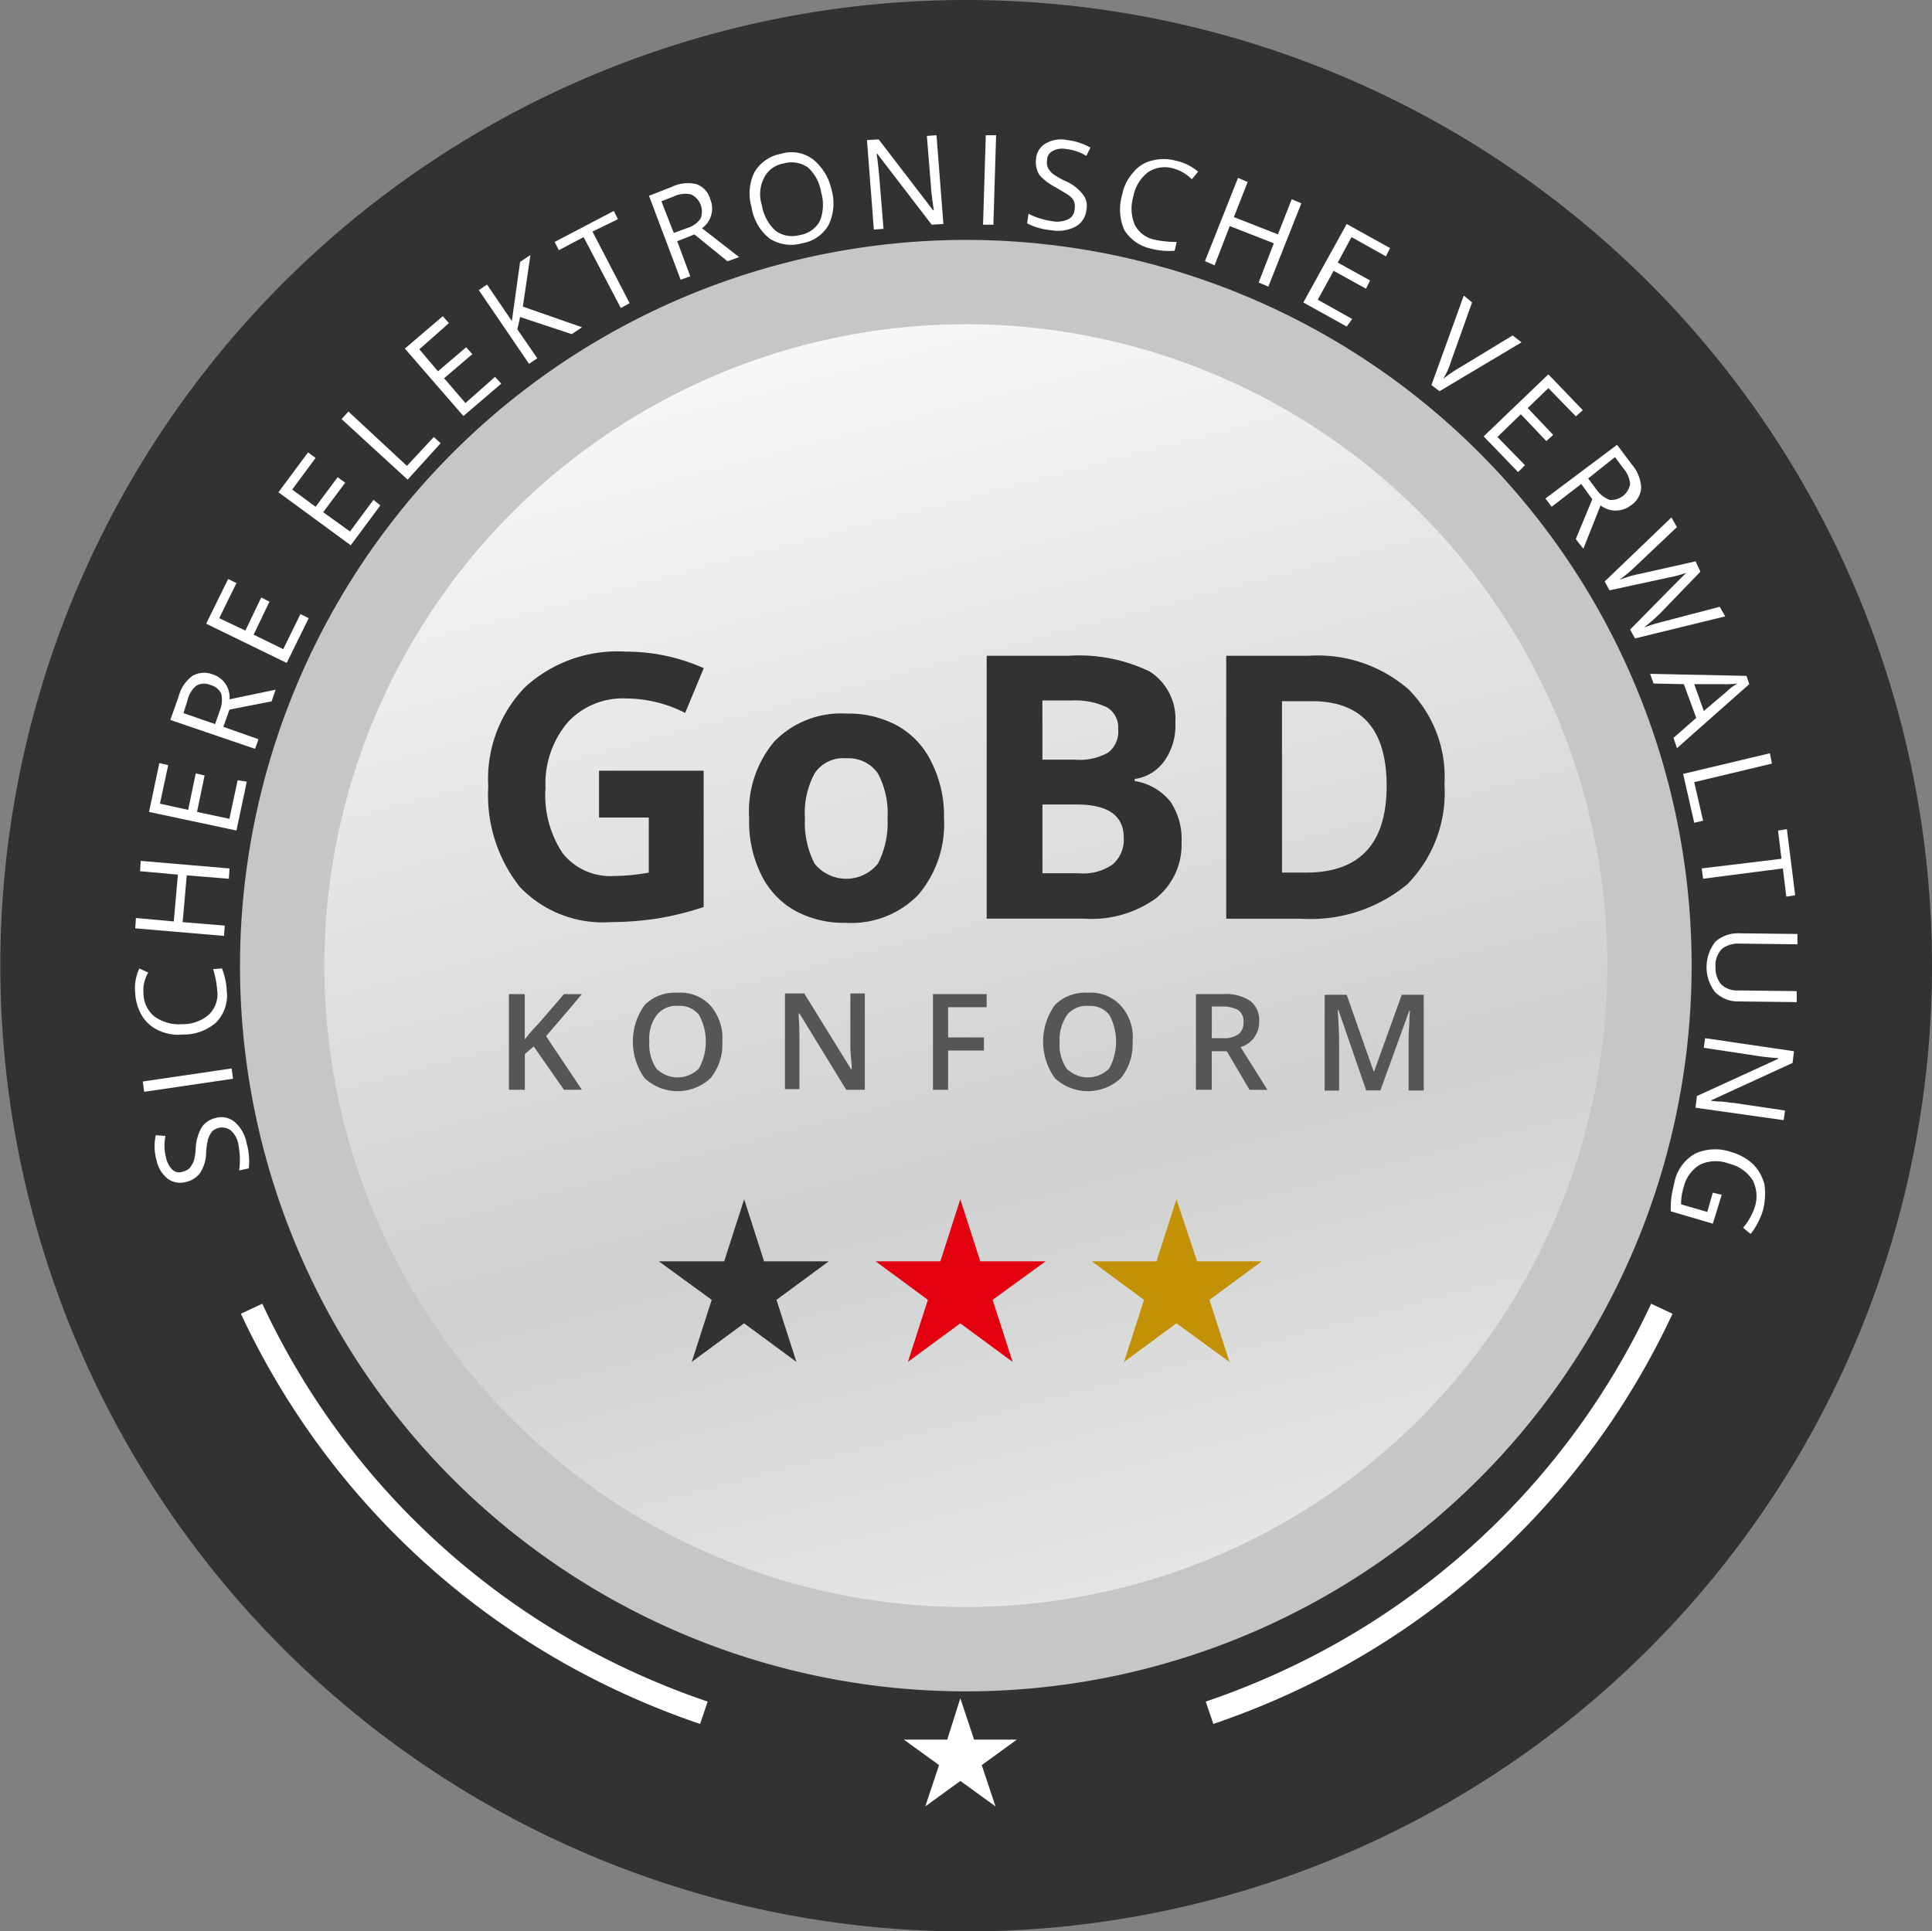
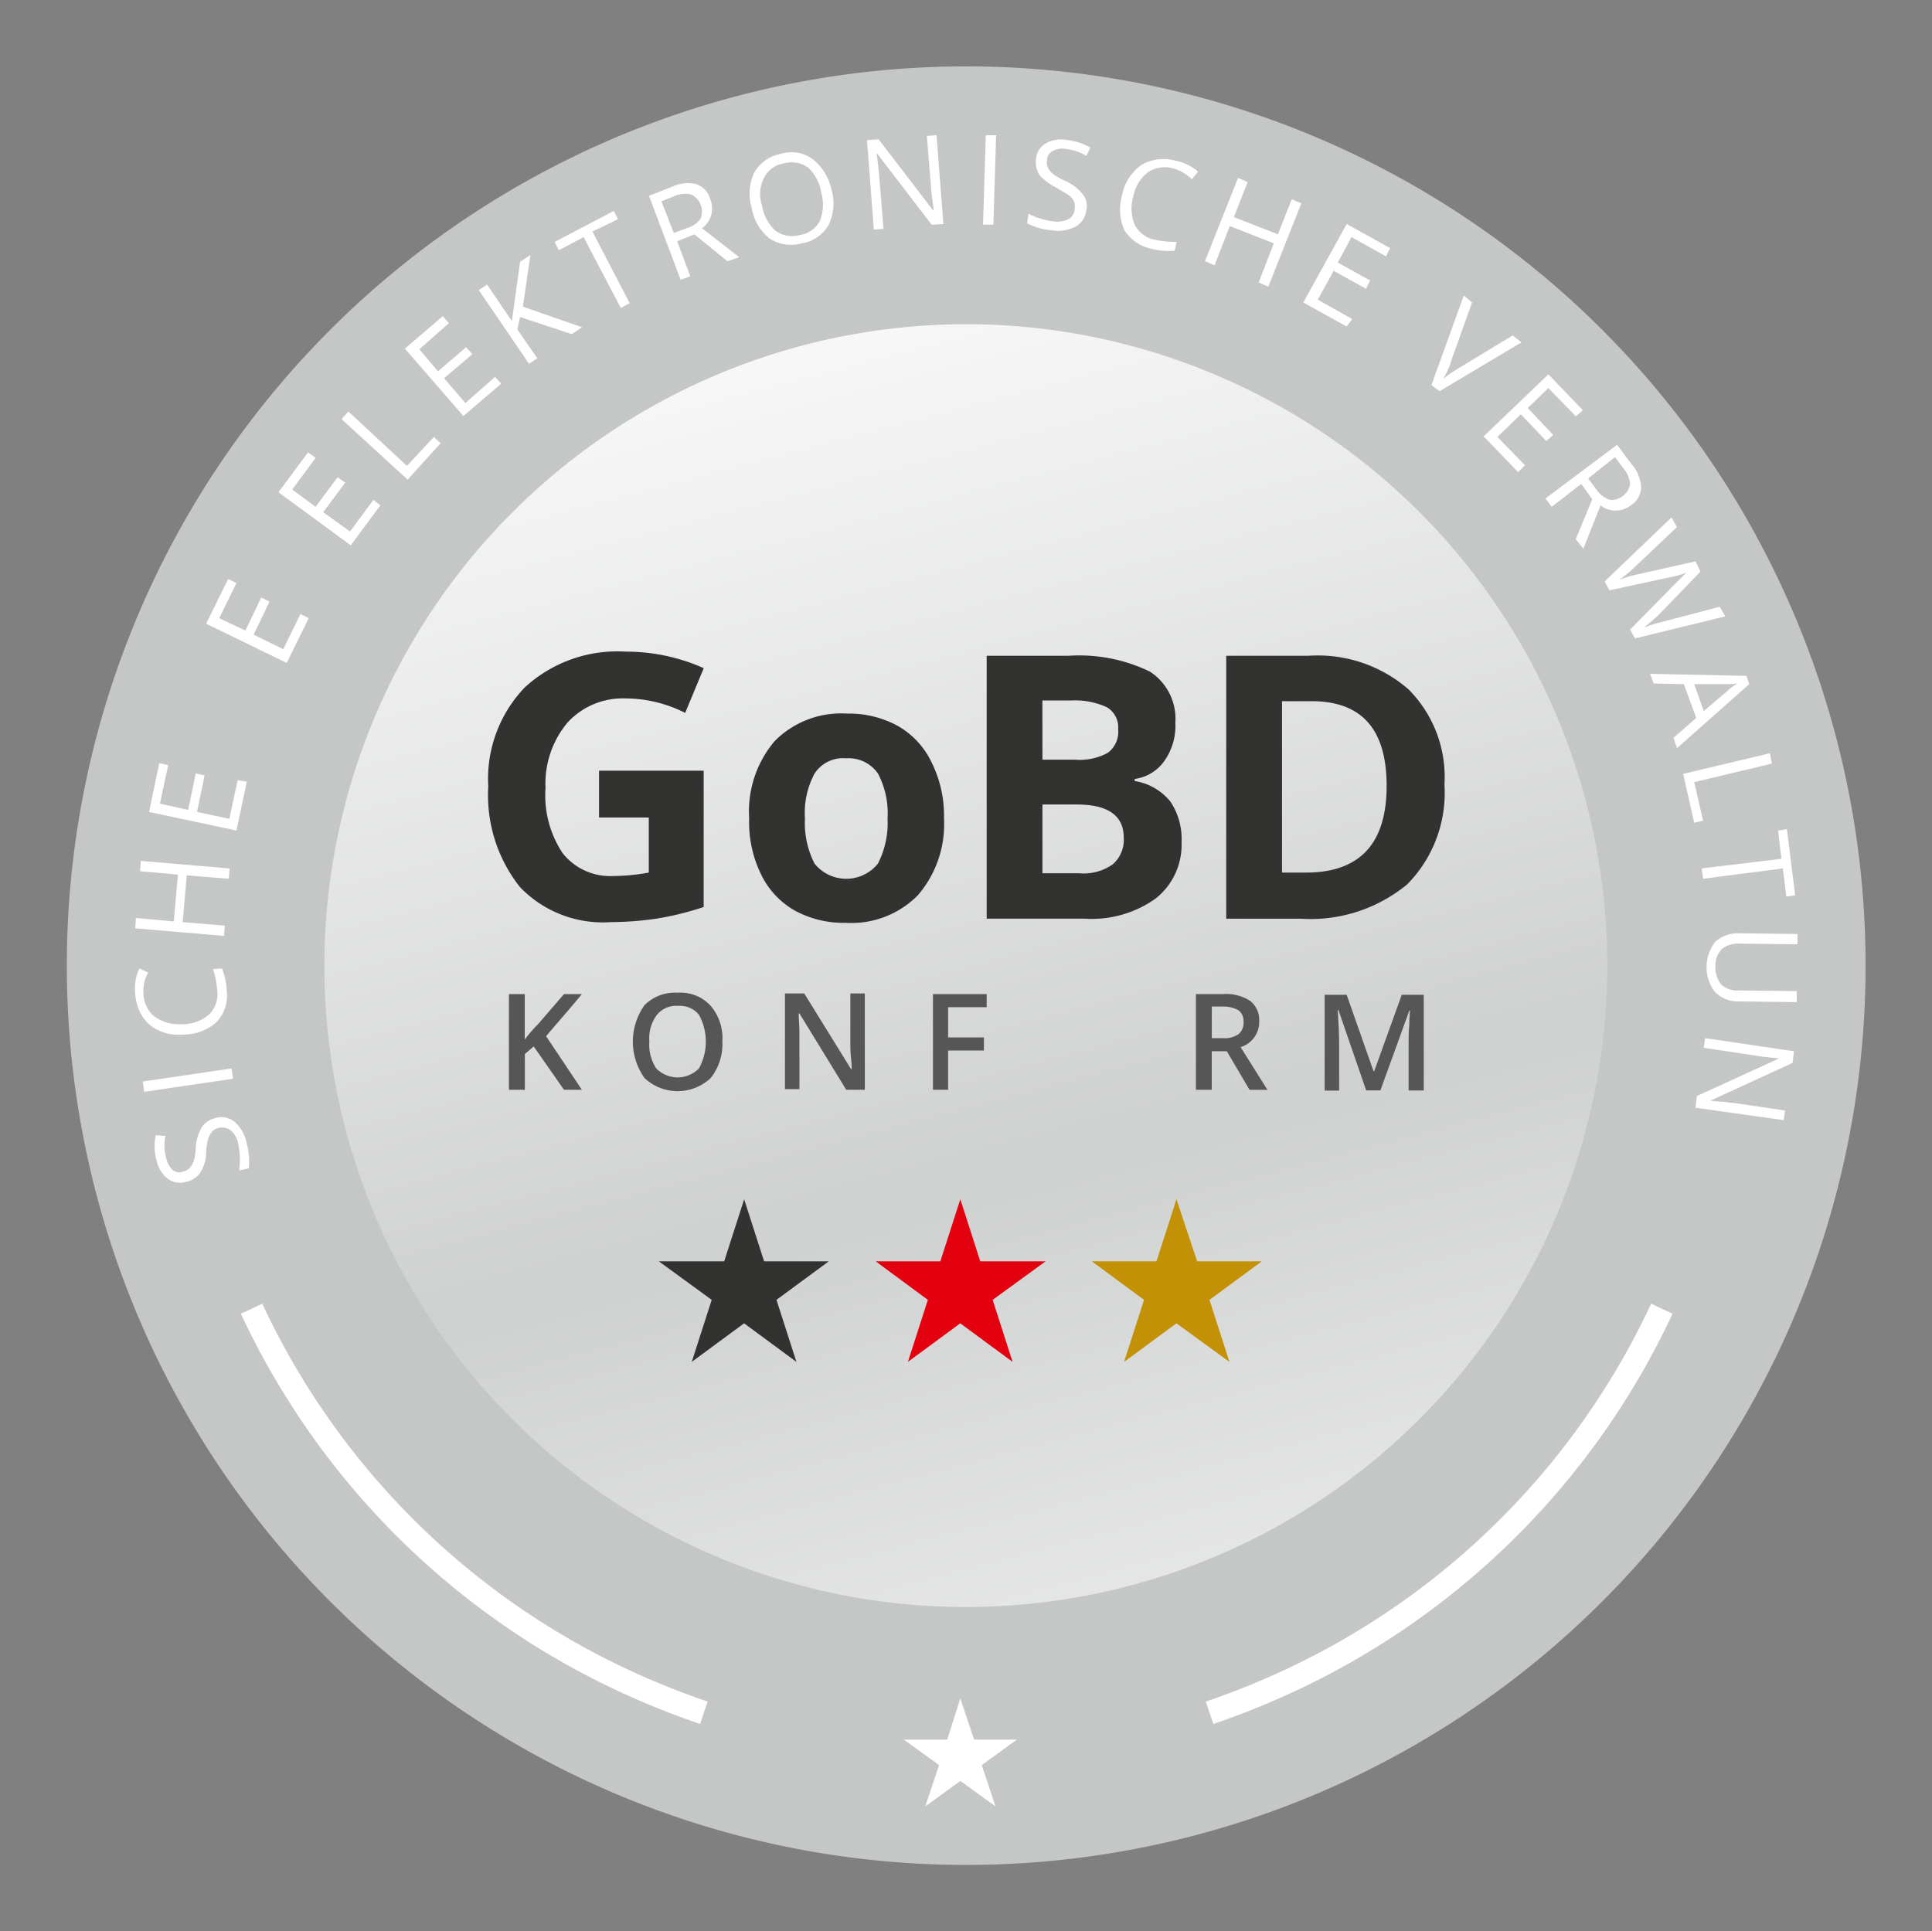
<svg xmlns="http://www.w3.org/2000/svg" width="87.215" height="87.192" viewBox="0 0 87.215 87.192">
  <rect x="0" y="0" width="87.215" height="87.192" fill="#808080" stroke="none" />
  <defs>
    <style>.a{fill:#e3000f;}.b{fill:url(#a);}.c{fill:#c5c6c6;}.d{fill:#323231;}.e,.i{fill:none;}.f{fill:#fff;}.g{fill:#575656;}.h{fill:#c39106;}.i{stroke:#fff;stroke-miterlimit:10;stroke-width:1.066px;}</style>
    <linearGradient id="a" x1="0.366" y1="-0.013" x2="0.691" y2="1.229" gradientUnits="objectBoundingBox">
      <stop offset="0" stop-color="#fff" />
      <stop offset="0.52" stop-color="#cfd0d0" />
      <stop offset="1" stop-color="#fff" />
    </linearGradient>
  </defs>
  <path class="a" d="M118.722,159.3l.9,2.8h2.952l-2.393,1.74.9,2.8-2.362-1.74-2.362,1.74.9-2.8L114.9,162.1h2.921Z" transform="translate(-75.369 -105.673)" />
  <g transform="translate(0)">
    <ellipse class="b" cx="34.923" cy="34.912" rx="34.923" ry="34.912" transform="translate(8.685 8.684)" />
    <path class="c" d="M40.609,11.64A28.958,28.958,0,1,1,11.643,40.6,28.992,28.992,0,0,1,40.609,11.64m0-11.64A40.6,40.6,0,1,0,81.219,40.6,40.6,40.6,0,0,0,40.609,0Z" transform="translate(2.998 2.997)" />
-     <path class="d" d="M43.607,10.831A32.765,32.765,0,1,1,10.834,43.6,32.8,32.8,0,0,1,43.607,10.831M43.607,0A43.6,43.6,0,1,0,87.215,43.6,43.6,43.6,0,0,0,43.607,0Z" transform="translate(0)" />
  </g>
  <g transform="translate(2.997 3.251)">
-     <ellipse class="e" cx="40.493" cy="40.483" rx="40.493" ry="40.483" />
    <path class="f" d="M15.548,149.507a.934.934,0,0,1,.9.186,1.706,1.706,0,0,1,.528.963,2.988,2.988,0,0,1,.093,1.119l-.435.093a3.378,3.378,0,0,0,.031-.559,3.807,3.807,0,0,0-.062-.59,1.086,1.086,0,0,0-.342-.653.65.65,0,0,0-.528-.124.729.729,0,0,0-.311.155,1.112,1.112,0,0,0-.186.342,2.951,2.951,0,0,0-.093.653,1.718,1.718,0,0,1-.28.9,1.078,1.078,0,0,1-.653.4.93.93,0,0,1-.808-.155,1.424,1.424,0,0,1-.5-.839,2.291,2.291,0,0,1-.031-1.119l.435.031a2.14,2.14,0,0,0,.031.994,1.064,1.064,0,0,0,.28.528.434.434,0,0,0,.466.093.728.728,0,0,0,.311-.155,1.358,1.358,0,0,0,.186-.311,2.336,2.336,0,0,0,.093-.59,2.09,2.09,0,0,1,.28-.963A1.019,1.019,0,0,1,15.548,149.507Z" transform="translate(-8.835 -102.277)" />
    <path class="f" d="M15.171,143.066l-4.009.59-.062-.466,4.009-.59Z" transform="translate(-7.65 -97.614)" />
    <path class="f" d="M10.356,129.45a1.362,1.362,0,0,0,.5,1.026,1.906,1.906,0,0,0,1.243.342,1.785,1.785,0,0,0,1.212-.435,1.272,1.272,0,0,0,.373-1.088,4.331,4.331,0,0,0-.186-.963l.4-.031a3.137,3.137,0,0,1,.218,1.025,1.751,1.751,0,0,1-.466,1.4,2.2,2.2,0,0,1-1.523.559,2.068,2.068,0,0,1-1.088-.186,1.684,1.684,0,0,1-.746-.653,2.209,2.209,0,0,1-.311-1.025,2.129,2.129,0,0,1,.186-1.119l.4.186A1.616,1.616,0,0,0,10.356,129.45Z" transform="translate(-6.875 -87.83)" />
    <path class="f" d="M14.257,113.342l-.031.466-1.9-.155-.186,2.113,1.9.155-.031.466L10,116.045l.031-.466,1.709.155.186-2.113-1.709-.155.031-.466Z" transform="translate(-6.892 -77.384)" />
    <path class="f" d="M16.413,99.939l-.466,2.206L12,101.306l.466-2.206.4.093-.373,1.74,1.274.28.342-1.647.4.093-.342,1.647,1.461.311.373-1.74Z" transform="translate(-8.27 -67.9)" />
-     <path class="f" d="M17.493,88.692l1.585.559-.155.435L15.1,88.381l.373-1.057a1.691,1.691,0,0,1,.622-.932,1.06,1.06,0,0,1,.932-.062,1.087,1.087,0,0,1,.746,1.119l2.082-.435-.186.528-1.9.373Zm-.373-.124.218-.622A1.3,1.3,0,0,0,17.4,87.2a.749.749,0,0,0-.5-.4.706.706,0,0,0-.622.031,1.18,1.18,0,0,0-.4.653l-.186.59Z" transform="translate(-10.407 -59.128)" />
    <path class="f" d="M24.93,74.671l-.994,2.02L20.3,74.92l.994-2.02.373.186-.777,1.585,1.181.559.715-1.492.373.186-.715,1.492,1.336.653.777-1.585Z" transform="translate(-13.991 -50.012)" />
    <path class="f" d="M35.4,57.293l-1.336,1.8L30.8,56.7l1.336-1.8.342.249-1.057,1.429,1.057.777.994-1.336.342.249L32.82,57.6l1.212.87,1.057-1.429Z" transform="translate(-21.228 -37.726)" />
    <path class="f" d="M42.083,52.176,39.1,49.442l.311-.342,2.641,2.455,1.212-1.305.311.28Z" transform="translate(-26.679 -33.772)" />
    <path class="f" d="M52.451,39.345l-1.709,1.461L48.1,37.761,49.809,36.3l.28.311-1.336,1.181.839.994L50.866,37.7l.28.311L49.871,39.1l.963,1.119,1.336-1.181Z" transform="translate(-32.82 -25.274)" />
    <path class="f" d="M63.261,30.663l-.466.311L60.465,30.2l-.124.559.9,1.305-.373.249L58.6,28.985l.373-.249,1.119,1.647.373-2.672.466-.311-.342,2.331Z" transform="translate(-39.983 -19.139)" />
    <path class="f" d="M72.787,25.164l-.4.218-1.678-3.2-1.119.59L69.4,22.4,72.072,21l.186.373-1.15.559Z" transform="translate(-47.36 -14.728)" />
    <path class="f" d="M84.074,19.566l.59,1.585-.435.155L82.8,17.515l1.025-.4a1.657,1.657,0,0,1,1.119-.124.99.99,0,0,1,.622.684,1.09,1.09,0,0,1-.373,1.305l1.678,1.305-.528.186-1.492-1.212Zm-.155-.373.59-.218a1.1,1.1,0,0,0,.622-.435.858.858,0,0,0-.435-1.088,1.223,1.223,0,0,0-.777.093l-.559.218Z" transform="translate(-56.5 -11.927)" />
    <path class="f" d="M100.813,14.183a2.242,2.242,0,0,1-.124,1.585,1.69,1.69,0,0,1-1.212.839,1.776,1.776,0,0,1-1.461-.218,2.222,2.222,0,0,1-.808-1.4,2.205,2.205,0,0,1,.124-1.585,1.754,1.754,0,0,1,1.212-.839,1.606,1.606,0,0,1,1.429.249A2.409,2.409,0,0,1,100.813,14.183Zm-3.139.715a1.958,1.958,0,0,0,.622,1.15,1.278,1.278,0,0,0,1.088.186,1.24,1.24,0,0,0,.9-.622,1.975,1.975,0,0,0,.062-1.305,1.916,1.916,0,0,0-.59-1.119A1.278,1.278,0,0,0,98.669,13a1.2,1.2,0,0,0-.9.653A1.612,1.612,0,0,0,97.675,14.9Z" transform="translate(-66.275 -8.874)" />
    <path class="f" d="M117.249,14.009l-.528.031-2.455-3.2h-.031c.062.4.093.746.124,1.088l.186,2.3-.435.031-.311-4.04.528-.031,2.455,3.2h.031c0-.062-.031-.218-.062-.466-.031-.28-.062-.466-.062-.59l-.186-2.3.435-.031Z" transform="translate(-77.659 -7.146)" />
    <path class="f" d="M130.4,14.04l.124-4.04h.466l-.124,4.04Z" transform="translate(-89.02 -7.146)" />
    <path class="f" d="M139.272,13.786a.973.973,0,0,1-.5.777,1.729,1.729,0,0,1-1.088.155,2.842,2.842,0,0,1-1.088-.311l.062-.435a2.688,2.688,0,0,0,.528.218,3.612,3.612,0,0,0,.559.124,1.211,1.211,0,0,0,.715-.093.536.536,0,0,0,.28-.466.617.617,0,0,0-.031-.342.673.673,0,0,0-.249-.28c-.124-.093-.311-.186-.559-.342a2.575,2.575,0,0,1-.746-.559,1.115,1.115,0,0,1-.155-.746.87.87,0,0,1,.435-.684,1.36,1.36,0,0,1,.963-.155,2.821,2.821,0,0,1,1.057.342l-.186.373a2.208,2.208,0,0,0-.932-.311.886.886,0,0,0-.59.093.448.448,0,0,0-.249.4.617.617,0,0,0,.031.342.857.857,0,0,0,.218.28,3.384,3.384,0,0,0,.528.311,2,2,0,0,1,.808.59A.82.82,0,0,1,139.272,13.786Z" transform="translate(-93.226 -7.576)" />
    <path class="f" d="M152.153,13.887a1.37,1.37,0,0,0-1.119.186,1.81,1.81,0,0,0-.653,1.088,1.916,1.916,0,0,0,.062,1.274,1.3,1.3,0,0,0,.932.684,4.4,4.4,0,0,0,.963.093l-.093.4a3.248,3.248,0,0,1-1.057-.093,1.882,1.882,0,0,1-1.212-.839,2.324,2.324,0,0,1-.093-1.616,2.011,2.011,0,0,1,.5-.994,1.5,1.5,0,0,1,.839-.528,2.027,2.027,0,0,1,1.057,0,2.266,2.266,0,0,1,1.025.5l-.28.342A1.917,1.917,0,0,0,152.153,13.887Z" transform="translate(-102.217 -9.542)" />
    <path class="f" d="M164.659,21.11l-.435-.186.684-1.771-1.989-.777-.684,1.771-.435-.186,1.492-3.76.435.186-.622,1.585,1.989.777.622-1.585.435.186Z" transform="translate(-110.402 -11.42)" />
    <path class="f" d="M177.758,27.53,175.8,26.443l1.958-3.543,1.958,1.088-.186.373-1.554-.87-.622,1.15,1.461.808-.186.373-1.461-.808-.715,1.305,1.554.87Z" transform="translate(-119.962 -16.038)" />
    <path class="f" d="M197.667,35.1l.4.311-3.7,2.206L194,37.34l1.461-4.04.373.311-.932,2.61a3.439,3.439,0,0,1-.373.839,6.825,6.825,0,0,1,.777-.528Z" transform="translate(-132.379 -23.206)" />
    <path class="f" d="M202.954,48.213,201.4,46.6l2.921-2.8,1.554,1.616-.311.28-1.243-1.274-.932.9,1.15,1.212-.311.28-1.15-1.212-1.057,1.025,1.243,1.274Z" transform="translate(-137.421 -30.15)" />
    <path class="f" d="M211.116,55.571,209.78,56.6l-.28-.373,3.232-2.424.653.87a1.746,1.746,0,0,1,.435,1.057,1.017,1.017,0,0,1-.466.808,1.118,1.118,0,0,1-1.367,0l-.777,1.958-.342-.435.746-1.8Zm.311-.249.373.5a1.3,1.3,0,0,0,.59.466.864.864,0,0,0,.932-.715,1.245,1.245,0,0,0-.311-.715l-.373-.5Z" transform="translate(-142.731 -36.972)" />
    <path class="f" d="M219.467,69.569l-.218-.4,1.989-2.02.342-.342c.124-.124.218-.218.249-.218a4.646,4.646,0,0,1-.777.218l-2.735.59-.217-.4,3.014-2.89.249.435L219.5,66.306a6.059,6.059,0,0,1-.746.622,5.629,5.629,0,0,1,.963-.28l2.486-.559.218.466-1.8,1.865a7.99,7.99,0,0,1-.746.653,8.776,8.776,0,0,1,.932-.28l2.486-.653.249.435Z" transform="translate(-148.658 -43.997)" />
    <path class="f" d="M225.757,89.29l1.025-.9-.559-1.523-1.367-.031L224.7,86.4l4.351.093.124.373-3.263,2.89Zm1.367-1.212,1.025-.87a2.293,2.293,0,0,1,.5-.373,3.765,3.765,0,0,1-.622.031h-1.336Z" transform="translate(-153.207 -59.229)" />
    <path class="f" d="M229.5,98.632l3.916-.932.093.466L230,99.005l.4,1.74-.4.093Z" transform="translate(-156.516 -66.943)" />
    <path class="f" d="M232.262,110.737l-.062-.466,3.6-.435-.155-1.274.4-.062.373,2.983-.4.062-.155-1.274Z" transform="translate(-158.377 -74.315)" />
    <path class="f" d="M236.971,126.408l-2.61-.031a1.45,1.45,0,0,1-1.088-.435,1.85,1.85,0,0,1,.031-2.268,1.541,1.541,0,0,1,1.088-.373l2.61.031v.466l-2.641-.031a1.163,1.163,0,0,0-.777.249,1.062,1.062,0,0,0-.28.808,1.163,1.163,0,0,0,.249.777,1.034,1.034,0,0,0,.777.28l2.641.031Z" transform="translate(-158.859 -84.416)" />
    <path class="f" d="M231.3,141.339l.062-.528,3.667-1.678V139.1a10.533,10.533,0,0,1-1.088-.124l-2.269-.342.062-.435,4.009.59-.062.528L232.015,141v.031c.062,0,.217.031.466.031.28.031.466.062.559.062l2.3.342-.062.435Z" transform="translate(-157.757 -94.579)" />
-     <path class="f" d="M230,156.055l-.4,1.305-1.9-.559a4.591,4.591,0,0,1,.031-.653c.031-.218.093-.466.155-.746a1.907,1.907,0,0,1,.932-1.212,2.186,2.186,0,0,1,1.616-.062,2.38,2.38,0,0,1,.994.559,1.984,1.984,0,0,1,.5.9,2.959,2.959,0,0,1-.062,1.15,3.282,3.282,0,0,1-.559,1.088l-.342-.28a2.849,2.849,0,0,0,.528-.932,1.6,1.6,0,0,0-.093-1.212,1.733,1.733,0,0,0-1.057-.746,1.691,1.691,0,0,0-1.305.031,1.588,1.588,0,0,0-.746.994,2.435,2.435,0,0,0-.124.808l1.181.342.249-.87Z" transform="translate(-155.275 -105.365)" />
  </g>
  <g transform="translate(22.042 29.42)">
    <path class="d" d="M63.6,88.376h4.723v6.153a13.4,13.4,0,0,1-2.144.528,14.813,14.813,0,0,1-2.051.155,5.181,5.181,0,0,1-4.1-1.585A6.669,6.669,0,0,1,58.6,89.091a5.959,5.959,0,0,1,1.647-4.475A6.168,6.168,0,0,1,64.815,83a8.589,8.589,0,0,1,3.512.746l-.839,2.02a5.975,5.975,0,0,0-2.7-.653,3.375,3.375,0,0,0-2.61,1.088,4.292,4.292,0,0,0-.994,2.952,4.711,4.711,0,0,0,.777,2.952,2.744,2.744,0,0,0,2.3,1.025,9.129,9.129,0,0,0,1.585-.155V90.489H63.6Z" transform="translate(-58.6 -83)" />
    <path class="d" d="M105.294,96.723a4.915,4.915,0,0,1-1.181,3.48,4.217,4.217,0,0,1-3.263,1.243,4.583,4.583,0,0,1-2.3-.559,3.73,3.73,0,0,1-1.523-1.647,5.366,5.366,0,0,1-.528-2.517,4.9,4.9,0,0,1,1.15-3.48A4.217,4.217,0,0,1,100.913,92a4.583,4.583,0,0,1,2.3.559,3.73,3.73,0,0,1,1.523,1.647A5.37,5.37,0,0,1,105.294,96.723Zm-6.277,0a4.028,4.028,0,0,0,.435,2.051,1.836,1.836,0,0,0,2.859,0,4.028,4.028,0,0,0,.435-2.051,3.823,3.823,0,0,0-.435-2.02,1.61,1.61,0,0,0-1.429-.684,1.543,1.543,0,0,0-1.429.684A3.748,3.748,0,0,0,99.017,96.723Z" transform="translate(-84.722 -89.203)" />
    <path class="d" d="M131,83.6h3.7a7.321,7.321,0,0,1,3.667.715,2.534,2.534,0,0,1,1.15,2.3,2.755,2.755,0,0,1-.5,1.74,1.964,1.964,0,0,1-1.336.808v.093a2.589,2.589,0,0,1,1.616.932,3.045,3.045,0,0,1,.5,1.833,3.086,3.086,0,0,1-1.181,2.548,4.965,4.965,0,0,1-3.2.9H131Zm2.517,4.692h1.461a2.668,2.668,0,0,0,1.492-.311,1.187,1.187,0,0,0,.466-1.057,1.065,1.065,0,0,0-.5-.994,3.383,3.383,0,0,0-1.585-.311h-1.336Zm0,2.02V93.42h1.647a2.289,2.289,0,0,0,1.523-.4,1.466,1.466,0,0,0,.5-1.212c0-.994-.715-1.492-2.113-1.492h-1.554Z" transform="translate(-108.501 -83.414)" />
    <path class="d" d="M175.651,89.411a5.884,5.884,0,0,1-1.678,4.506,6.85,6.85,0,0,1-4.817,1.554H165.8V83.6h3.729a6.232,6.232,0,0,1,4.506,1.523A5.6,5.6,0,0,1,175.651,89.411Zm-2.61.062c0-2.548-1.119-3.822-3.387-3.822h-1.336v7.738H169.4Q173.041,93.389,173.041,89.473Z" transform="translate(-132.487 -83.414)" />
  </g>
  <g transform="translate(22.974 44.82)">
    <path class="g" d="M64.894,136.22h-.808l-1.367-1.958-.4.342v1.616H61.6V131.9h.715v2.051a6.213,6.213,0,0,1,.59-.684l1.181-1.367h.808c-.746.9-1.305,1.523-1.616,1.9Z" transform="translate(-61.6 -131.838)" />
    <path class="g" d="M83.64,133.906a2.436,2.436,0,0,1-.528,1.647,2.179,2.179,0,0,1-2.983,0,2.831,2.831,0,0,1,0-3.294,1.922,1.922,0,0,1,1.492-.559,1.836,1.836,0,0,1,1.492.59A2.244,2.244,0,0,1,83.64,133.906Zm-3.294,0a1.944,1.944,0,0,0,.311,1.212,1.351,1.351,0,0,0,1.927,0,2.519,2.519,0,0,0,0-2.424,1.1,1.1,0,0,0-.932-.4,1.123,1.123,0,0,0-.963.4A1.764,1.764,0,0,0,80.346,133.906Z" transform="translate(-74.006 -131.7)" />
    <path class="g" d="M105.336,136.151h-.87l-2.113-3.449h-.031v.186c.031.373.031.715.031.994v2.237H101.7V131.8h.87l2.113,3.418h.031a4.582,4.582,0,0,0-.031-.5,5.548,5.548,0,0,1-.031-.653V131.8h.653v4.351Z" transform="translate(-89.239 -131.769)" />
    <path class="g" d="M123.915,136.22H123.2V131.9h2.424v.59h-1.74v1.367H125.5v.59h-1.616v1.771Z" transform="translate(-104.058 -131.838)" />
-     <path class="g" d="M143.24,133.906a2.436,2.436,0,0,1-.528,1.647,2.179,2.179,0,0,1-2.983,0,2.832,2.832,0,0,1,0-3.294,1.922,1.922,0,0,1,1.492-.559,1.836,1.836,0,0,1,1.492.59A2.116,2.116,0,0,1,143.24,133.906Zm-3.294,0a1.943,1.943,0,0,0,.311,1.212,1.351,1.351,0,0,0,1.927,0,2.519,2.519,0,0,0,0-2.424,1.1,1.1,0,0,0-.932-.4,1.123,1.123,0,0,0-.963.4A1.94,1.94,0,0,0,139.946,133.906Z" transform="translate(-115.086 -131.7)" />
    <path class="g" d="M162.115,134.479v1.74H161.4V131.9h1.212a1.984,1.984,0,0,1,1.243.311,1.1,1.1,0,0,1,.4.932,1.181,1.181,0,0,1-.839,1.15l1.212,1.927h-.808l-1.026-1.74Zm0-.59h.5a1.1,1.1,0,0,0,.715-.186.665.665,0,0,0,.218-.559.584.584,0,0,0-.249-.528,1.435,1.435,0,0,0-.715-.155h-.466Z" transform="translate(-130.387 -131.838)" />
    <path class="g" d="M181.965,136.288l-1.243-3.6h-.031c.031.528.062,1.025.062,1.523v2.113H180.1V132h.994l1.212,3.449h.031L183.58,132h.994v4.32h-.684v-2.144c0-.218,0-.5.031-.839,0-.342.031-.559.031-.621h-.031l-1.305,3.6h-.653Z" transform="translate(-143.276 -131.907)" />
  </g>
  <g transform="translate(29.74 54.145)">
    <path class="d" d="M87.253,159.3l.9,2.8h2.921l-2.362,1.74.9,2.8-2.362-1.74-2.362,1.74.9-2.8L83.4,162.1h2.952Z" transform="translate(-83.4 -159.3)" />
    <path class="a" d="M118.722,159.3l.9,2.8h2.952l-2.393,1.74.9,2.8-2.362-1.74-2.362,1.74.9-2.8L114.9,162.1h2.921Z" transform="translate(-105.111 -159.3)" />
    <path class="f" d="M121.548,231.8l.622,1.865H124.1l-1.585,1.15.621,1.865-1.585-1.15-1.585,1.15.622-1.865L119,233.665h1.958Z" transform="translate(-107.937 -209.27)" />
    <path class="h" d="M150.122,159.3l.932,2.8h2.921l-2.362,1.74.9,2.8-2.393-1.74-2.362,1.74.9-2.8L146.3,162.1h2.921Z" transform="translate(-126.754 -159.3)" />
  </g>
  <path class="i" d="M47.317,193.441a35.53,35.53,0,0,1-3.636-1.461A34.682,34.682,0,0,1,26.9,175.2" transform="translate(-15.543 -116.114)" />
  <path class="i" d="M160.7,193.441a35.528,35.528,0,0,0,3.636-1.461A34.682,34.682,0,0,0,181.117,175.2" transform="translate(-106.098 -116.114)" />
</svg>